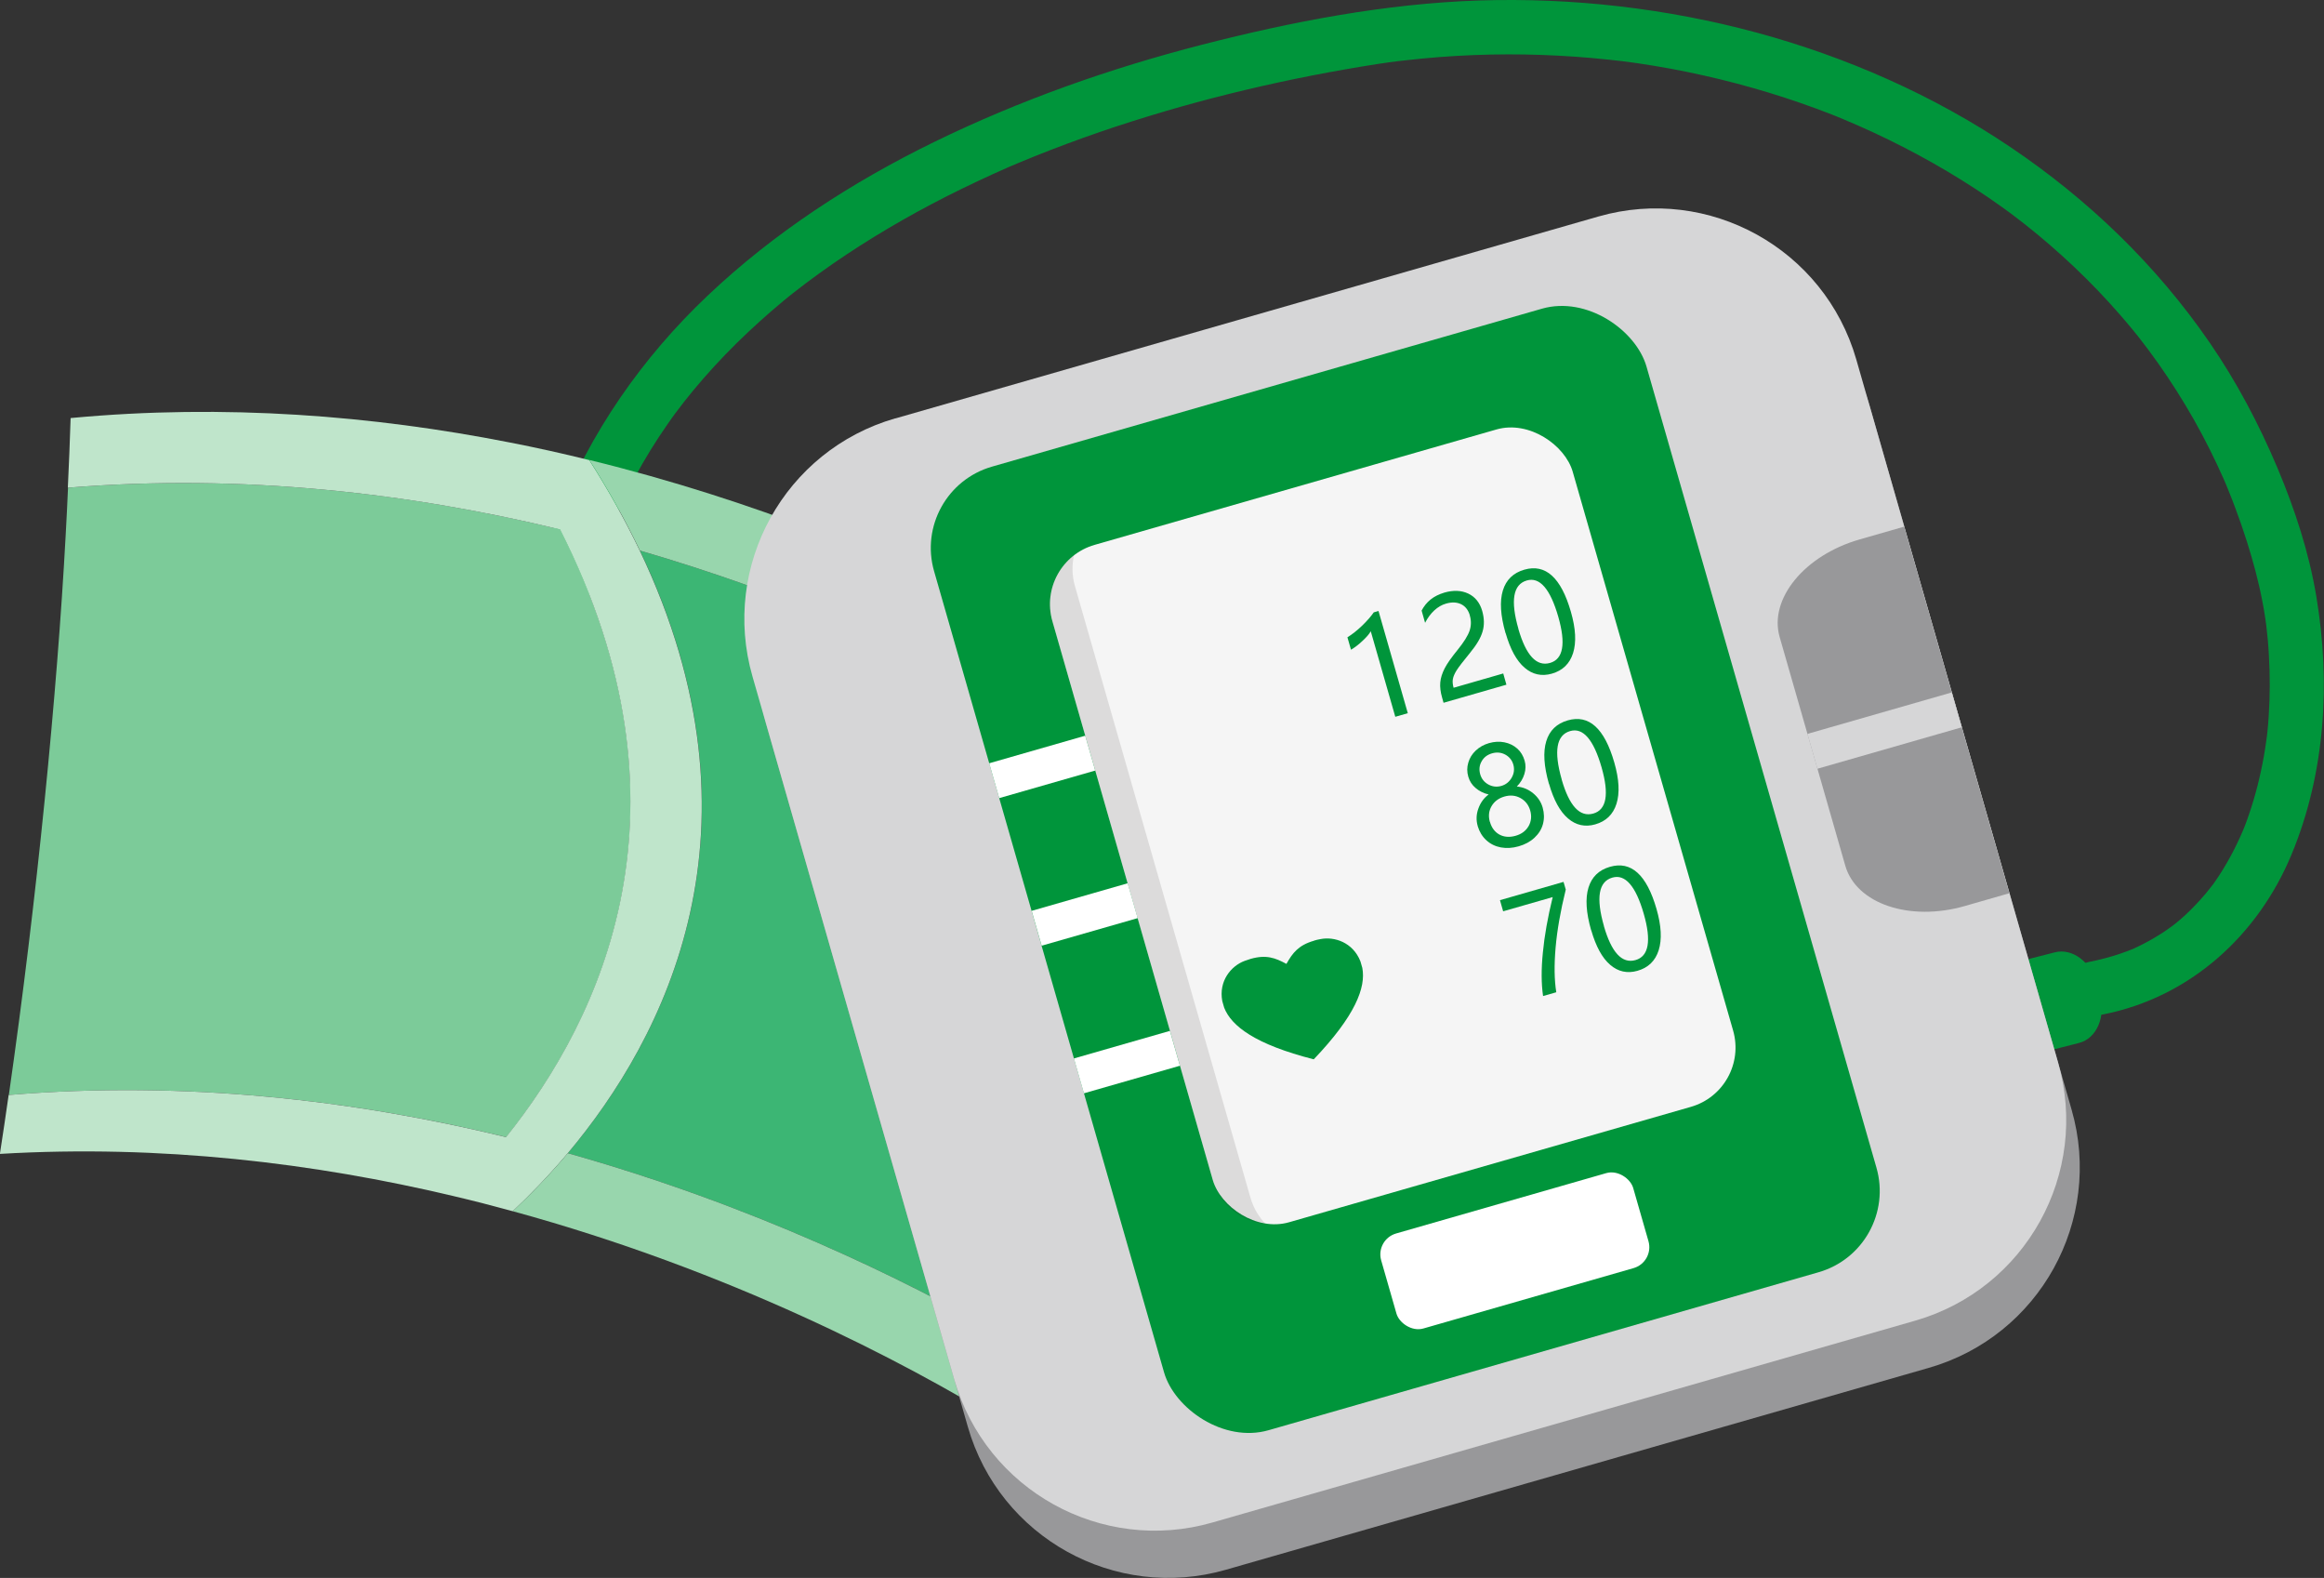
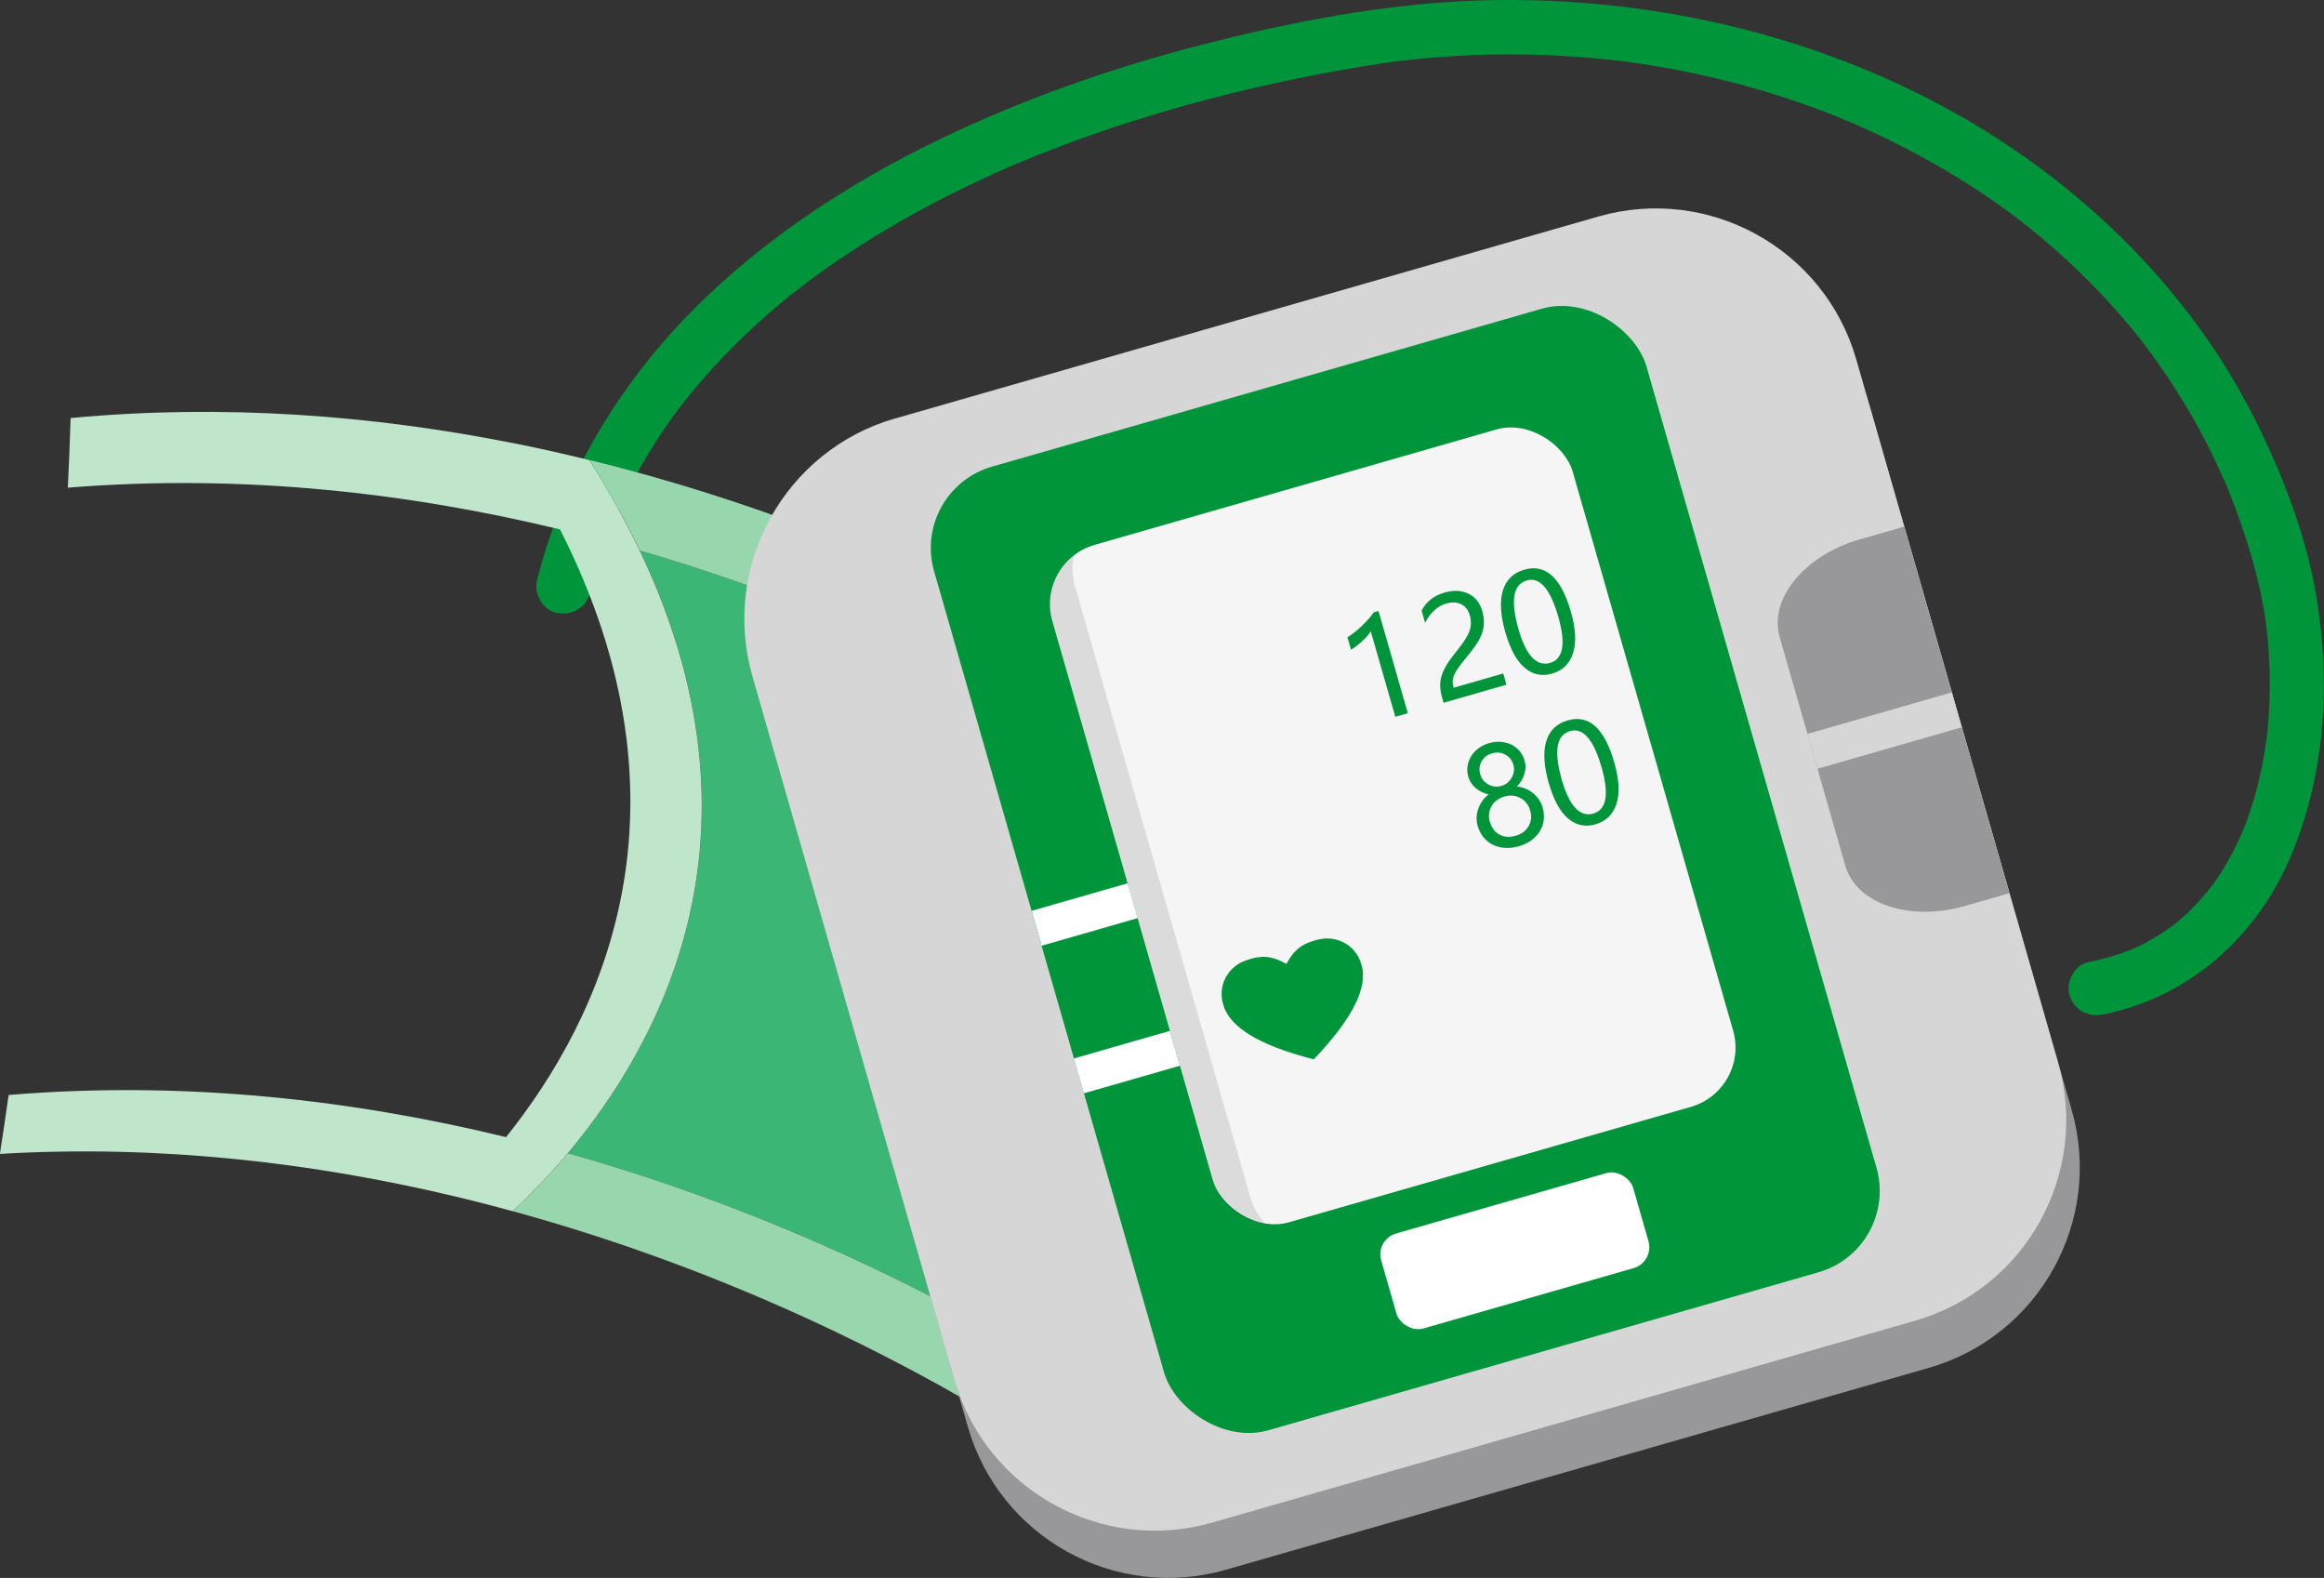
<svg xmlns="http://www.w3.org/2000/svg" id="Ebene_2" data-name="Ebene 2" viewBox="0 0 234 158.83">
  <rect x="0" y="0" width="234" height="158.83" fill="#333333" stroke="none" />
  <defs>
    <style>      .cls-1 {        fill: #00953b;      }      .cls-2 {        fill: #fff;      }      .cls-3 {        opacity: .12;      }      .cls-3, .cls-4 {        fill: #231f20;      }      .cls-5 {        opacity: .15;      }      .cls-6 {        fill: #bfe5cb;      }      .cls-7 {        fill: #3cb674;      }      .cls-8 {        fill: #98d6ad;      }      .cls-9 {        fill: #98989a;      }      .cls-10 {        fill: #7ccb99;      }      .cls-11 {        fill: #f5f5f5;      }      .cls-12 {        fill: #d6d6d7;      }    </style>
  </defs>
  <g id="Apothekengeschichte">
    <g>
      <g class="cls-5">
        <path class="cls-4" d="M217.38,30.83s-.08-.1-.12-.15c0,0,0-.01-.01-.02.15.19.16.21.13.16Z" />
      </g>
      <g>
        <g>
          <path class="cls-1" d="M59.4,59.72c.54-2.15,1.23-4.26,2.02-6.33.02-.05.15-.39.03-.08-.13.33.04-.1.07-.18.1-.23.19-.47.29-.7.21-.5.43-.99.66-1.49.45-.98.94-1.94,1.45-2.89,1-1.86,2.11-3.66,3.32-5.39.14-.21.29-.41.43-.61.13-.18.47-.65.15-.22.34-.46.69-.91,1.04-1.36.64-.82,1.31-1.62,1.99-2.4,1.42-1.63,2.93-3.19,4.51-4.67.77-.72,1.55-1.43,2.35-2.12.39-.33.78-.66,1.17-.99.23-.19.45-.37.68-.56-.45.37.14-.11.31-.24,3.46-2.72,7.15-5.14,10.97-7.32,1.98-1.13,4-2.19,6.05-3.19,1.03-.5,2.07-.99,3.12-1.47.49-.22.98-.44,1.48-.66-.51.22.09-.04.28-.12.28-.12.57-.24.85-.36,4.25-1.77,8.59-3.32,12.99-4.66,4.33-1.33,8.72-2.46,13.15-3.42,2.21-.48,4.42-.91,6.65-1.3,1.06-.19,2.12-.36,3.19-.53.27-.04.53-.08.8-.12-.67.1.29-.04.42-.06.57-.08,1.14-.15,1.72-.21,4.54-.52,9.13-.7,13.7-.54,2.26.08,4.52.24,6.77.48.27.03.53.06.8.09.15.02.3.04.46.05-.03,0-.45-.06-.13-.02.57.08,1.14.15,1.71.23,1.13.17,2.27.35,3.39.56,4.45.83,8.84,1.98,13.12,3.47,1.04.36,2.07.74,3.09,1.14.11.04.97.39.4.16.24.1.49.2.73.3.52.22,1.04.44,1.56.67,2.03.89,4.03,1.87,5.98,2.92,1.98,1.07,3.91,2.21,5.79,3.44.91.59,1.8,1.2,2.68,1.83.21.15.42.31.63.46.33.24-.35-.26-.02-.02.09.07.18.13.27.2.48.36.95.72,1.42,1.09,3.45,2.73,6.66,5.76,9.55,9.08.37.42.73.85,1.09,1.28.17.2.33.41.5.61.07.09.32.41-.02-.03.09.12.19.24.28.35.7.89,1.37,1.79,2.02,2.71,1.29,1.83,2.49,3.72,3.59,5.66,1.12,1.98,2.13,4.01,3.05,6.09-.27-.61.12.28.17.4.11.25.21.51.31.76.22.55.44,1.1.64,1.65.42,1.12.81,2.24,1.17,3.38.63,1.99,1.17,3.99,1.56,6.04.09.46.17.91.24,1.37.05.3.1.71.03.16.04.3.08.6.12.9.12.98.21,1.96.26,2.94.12,2.06.12,4.14-.02,6.2-.03.48-.07.97-.12,1.45-.02.24-.06.48-.08.72-.03.31.02-.17.02-.19-.02.17-.04.34-.07.51-.14,1.02-.32,2.04-.54,3.05-.42,1.96-.99,3.87-1.71,5.73.2-.51.02-.04-.08.18-.09.21-.18.43-.28.64-.22.48-.45.96-.69,1.43-.45.87-.94,1.72-1.48,2.54-.12.19-.25.38-.38.56-.09.14-.52.71-.1.15-.3.38-.59.77-.91,1.14-.63.74-1.3,1.44-2.01,2.1-.17.15-.34.3-.51.45-.1.09-.62.51-.32.28.29-.24-.24.18-.34.26-.21.16-.42.31-.64.46-.82.57-1.68,1.07-2.57,1.52-.21.11-.43.21-.64.31-.65.31.31-.11-.17.08-.45.18-.91.36-1.37.51-1.03.35-2.09.62-3.16.83-1.41.28-2.33,2.06-1.89,3.38.5,1.5,1.87,2.19,3.38,1.89,8.75-1.73,15.6-7.97,18.97-16.12,3.39-8.18,3.94-17.26,2.49-25.94-.74-4.44-2.16-8.77-3.9-12.91-1.87-4.43-4.11-8.68-6.84-12.65-5.37-7.81-12.24-14.42-20.09-19.7-7.75-5.22-16.46-9.04-25.46-11.49C167.85.84,158.3-.26,148.86.05c-9.38.32-18.75,2.12-27.83,4.45-9.27,2.38-18.36,5.59-26.97,9.79-8.27,4.04-16.1,9.11-22.8,15.46-6.6,6.25-11.85,13.78-15.16,22.27-.8,2.07-1.47,4.18-2.02,6.33-.35,1.39.52,3.03,1.97,3.34,1.45.31,2.96-.48,3.34-1.97h0Z" />
-           <path class="cls-1" d="M204.22,106.29l5.12-1.31c1.76-.45,2.7-2.61,2.11-4.82l-.3-1.11c-.59-2.21-2.49-3.64-4.25-3.19l-5.12,1.31c-1.76.45-2.7,2.61-2.11,4.82l.3,1.11c.59,2.21,2.49,3.64,4.25,3.19Z" />
          <g>
            <path class="cls-7" d="M64.43,55.42c14.46,4.2,26.9,9.72,36.36,14.69-.14,2.5-.33,4.99-.57,7.48,0,0,1.16,29.04.9,56.93-10.18-5.84-25.48-13.25-43.95-18.44,9.77-11.62,20.65-32.61,7.26-60.66Z" />
-             <path class="cls-10" d="M6.85,49.09c17.71-1.44,34.54.57,49.56,4.2,14.19,27.96,4.25,49.09-5.44,61.17-15.16-3.69-32.18-5.73-50.08-4.24,2.83-19.7,4.87-40.53,5.72-56.3.09-1.61.17-3.23.24-4.84Z" />
            <path class="cls-6" d="M7.12,42.08c15.58-1.46,30.52-.23,44.16,2.45,2.74.53,5.42,1.13,8.05,1.78h0c1.99,3.12,3.67,6.16,5.09,9.12,13.39,28.05,2.51,49.04-7.26,60.66-1.96,2.32-3.87,4.27-5.53,5.83-1.97-.54-3.98-1.06-6.03-1.54-13.92-3.3-29.37-5.19-45.61-4.23.3-1.96.6-3.94.88-5.93,17.9-1.49,34.92.55,50.08,4.24,9.69-12.08,19.63-33.21,5.44-61.17-15.02-3.63-31.85-5.64-49.56-4.2.11-2.34.21-4.67.28-7.01Z" />
            <path class="cls-8" d="M57.17,116.08c18.47,5.19,33.77,12.6,43.95,18.44-.02,2.91-.07,5.8-.13,8.65-10.09-6.19-27.58-15.3-49.36-21.25,1.66-1.56,3.58-3.51,5.53-5.83Z" />
            <path class="cls-8" d="M59.34,46.3c16.65,4.07,31,10.09,41.72,15.53-.02,2.76-.12,5.52-.27,8.28-9.46-4.97-21.9-10.49-36.36-14.69-1.42-2.96-3.1-6-5.09-9.12Z" />
          </g>
        </g>
        <g>
          <path class="cls-9" d="M162.29,26.55l-70.77,20.32c-11.15,3.2-17.59,14.83-14.39,25.98l20.32,70.77c3.2,11.15,14.83,17.59,25.98,14.39l70.77-20.32c11.15-3.2,17.59-14.83,14.39-25.98l-4.86-16.94-10.59-36.9-4.86-16.93c-3.2-11.15-14.83-17.59-25.98-14.39Z" />
          <path class="cls-12" d="M104.68,29.72h73.63c11.59,0,21,9.41,21,21v73.63c0,11.59-9.41,21-21,21h-73.63c-11.59,0-21-9.41-21-21V50.71c0-11.59,9.41-21,21-21Z" transform="translate(-18.66 42.44) rotate(-16.02)" />
          <rect class="cls-1" x="104.18" y="37.07" width="74.63" height="100.91" rx="8.51" ry="8.51" transform="translate(-18.66 42.44) rotate(-16.02)" />
          <rect class="cls-11" x="112.98" y="47.67" width="54.51" height="70.94" rx="6.21" ry="6.21" transform="translate(-17.5 41.92) rotate(-16.02)" />
          <path class="cls-3" d="M127.48,123.23c-2.47-.24-4.65-1.95-5.38-4.47l-16.15-56.25c-.73-2.53.23-5.14,2.2-6.65-.23,1-.22,2.06.08,3.12l17.68,61.59c.3,1.04.85,1.95,1.56,2.67Z" />
          <rect class="cls-2" x="139.32" y="120.94" width="26.4" height="9.95" rx="2.19" ry="2.19" transform="translate(-28.82 46.97) rotate(-16.02)" />
          <g>
-             <rect class="cls-2" x="99.91" y="75.37" width="10.06" height="3.65" transform="translate(-17.23 31.96) rotate(-16.02)" />
            <rect class="cls-2" x="104.18" y="90.23" width="10.06" height="3.65" transform="translate(-21.16 33.71) rotate(-16.02)" />
            <rect class="cls-2" x="108.44" y="105.08" width="10.06" height="3.65" transform="translate(-25.1 35.47) rotate(-16.02)" />
          </g>
          <path class="cls-9" d="M191.73,53.01l10.59,36.9-4.49,1.29c-5.55,1.59-10.93-.22-12.03-4.06l-6.61-23.02c-1.1-3.83,2.5-8.23,8.05-9.82l4.49-1.29Z" />
          <rect class="cls-12" x="182.2" y="71.72" width="15.12" height="3.65" transform="translate(-12.93 55.22) rotate(-16.02)" />
          <g>
            <path class="cls-1" d="M140.49,72.15l-2.47-8.61c-.14.26-.41.58-.82.96-.4.38-.79.68-1.17.9l-.36-1.25c.49-.3.99-.7,1.51-1.2.51-.5.89-.94,1.14-1.31l.48-.14,2.95,10.29-1.26.36Z" />
            <path class="cls-1" d="M148,61.95c-.16-.54-.45-.92-.88-1.13-.43-.21-.94-.23-1.53-.06-.42.12-.81.35-1.17.68-.36.33-.67.75-.93,1.25l-.35-1.23c.23-.44.53-.81.9-1.11.37-.3.83-.53,1.39-.7.91-.26,1.71-.23,2.41.1.69.33,1.16.91,1.4,1.74.21.74.23,1.43.04,2.07-.18.64-.61,1.36-1.27,2.16-.67.82-1.12,1.4-1.33,1.73-.21.33-.34.63-.39.89-.05.26-.02.56.07.89l5-1.44.32,1.13-6.33,1.82-.14-.5c-.17-.58-.23-1.1-.19-1.55.04-.45.19-.92.44-1.41.25-.49.69-1.11,1.31-1.87.63-.78,1.03-1.42,1.2-1.92.17-.5.18-1.02.02-1.55Z" />
            <path class="cls-1" d="M151.59,63.73c-.51-1.78-.6-3.21-.27-4.29.33-1.08,1.05-1.78,2.17-2.1,2.13-.61,3.69.8,4.68,4.24.49,1.7.56,3.08.22,4.16-.34,1.07-1.05,1.76-2.14,2.07-1.02.29-1.94.09-2.74-.6-.81-.69-1.44-1.85-1.91-3.48ZM152.88,63.3c.77,2.67,1.83,3.82,3.19,3.43,1.33-.38,1.61-1.93.83-4.65-.81-2.81-1.87-4.03-3.17-3.65-1.38.4-1.66,2.02-.84,4.88Z" />
          </g>
          <g>
            <path class="cls-1" d="M148.79,83.15c-.17-.58-.15-1.17.06-1.75.21-.59.55-1.07,1.04-1.43-.51-.12-.95-.34-1.31-.65-.37-.31-.61-.69-.74-1.14-.14-.48-.14-.95,0-1.41.13-.46.38-.87.75-1.22.37-.35.82-.6,1.34-.75.53-.15,1.04-.18,1.55-.08.5.1.93.31,1.29.63.36.32.6.73.74,1.21.13.44.12.89-.02,1.35-.14.46-.39.88-.76,1.26.61.06,1.15.28,1.63.67.48.39.81.88.97,1.45.16.57.17,1.12.03,1.65-.14.53-.43.99-.86,1.39-.43.4-.96.68-1.59.86-.62.18-1.22.21-1.79.11-.57-.11-1.06-.35-1.47-.73-.41-.38-.69-.85-.86-1.41ZM150.02,82.73c.17.6.49,1.02.96,1.28.47.25,1.01.29,1.62.12.6-.17,1.03-.49,1.31-.97.27-.47.33-1.01.16-1.59-.16-.55-.49-.97-.98-1.24-.49-.27-1.03-.32-1.62-.15-.58.17-1.01.49-1.29.97-.28.48-.33,1.01-.17,1.58ZM149.04,77.94c.13.45.4.79.81,1.02.41.23.85.28,1.32.15.45-.13.8-.41,1.04-.83.24-.42.29-.85.17-1.3-.13-.46-.4-.79-.81-1.02-.41-.22-.85-.27-1.34-.13-.48.14-.83.41-1.05.81-.23.4-.27.83-.14,1.3Z" />
            <path class="cls-1" d="M155.96,78.9c-.51-1.78-.6-3.21-.27-4.29.33-1.08,1.05-1.78,2.17-2.1,2.13-.61,3.69.8,4.68,4.24.49,1.7.56,3.08.22,4.16-.34,1.07-1.05,1.76-2.14,2.07-1.02.29-1.94.09-2.74-.6-.81-.69-1.44-1.85-1.91-3.48ZM157.24,78.46c.77,2.67,1.83,3.82,3.19,3.43,1.33-.38,1.61-1.93.83-4.65-.81-2.81-1.87-4.03-3.17-3.65-1.38.4-1.66,2.02-.84,4.88Z" />
          </g>
          <g>
-             <path class="cls-1" d="M157.65,89.56c-.53,2.15-.87,4.1-1.02,5.84-.15,1.74-.13,3.24.07,4.48l-1.33.38c-.18-1.23-.19-2.69-.02-4.38.16-1.69.49-3.55.99-5.58l-4.99,1.43-.32-1.12,6.4-1.84.23.79Z" />
-             <path class="cls-1" d="M160.21,93.64c-.51-1.78-.6-3.21-.27-4.29.33-1.08,1.05-1.78,2.17-2.1,2.13-.61,3.69.8,4.68,4.24.49,1.7.56,3.08.22,4.16-.34,1.07-1.05,1.76-2.14,2.07-1.02.29-1.94.09-2.74-.6-.81-.69-1.44-1.85-1.91-3.48ZM161.49,93.21c.77,2.67,1.83,3.82,3.19,3.43,1.33-.38,1.61-1.93.83-4.65-.81-2.81-1.87-4.03-3.17-3.65-1.38.4-1.66,2.02-.84,4.88Z" />
-           </g>
+             </g>
          <path class="cls-1" d="M132.31,94.68c.2-.06.41-.11.64-.15,1.39-.28,3.27.31,4.03,2.24l.19.66c.37,1.96-.69,4.8-4.89,9.2-5.9-1.5-8.3-3.35-9.02-5.2l-.19-.66c-.38-2.04.9-3.54,2.23-4.04.22-.08.43-.15.62-.21,1.57-.45,2.49-.1,3.6.5,0,0,.01,0,.01,0,.62-1.1,1.21-1.88,2.78-2.33h0Z" />
        </g>
      </g>
    </g>
  </g>
</svg>